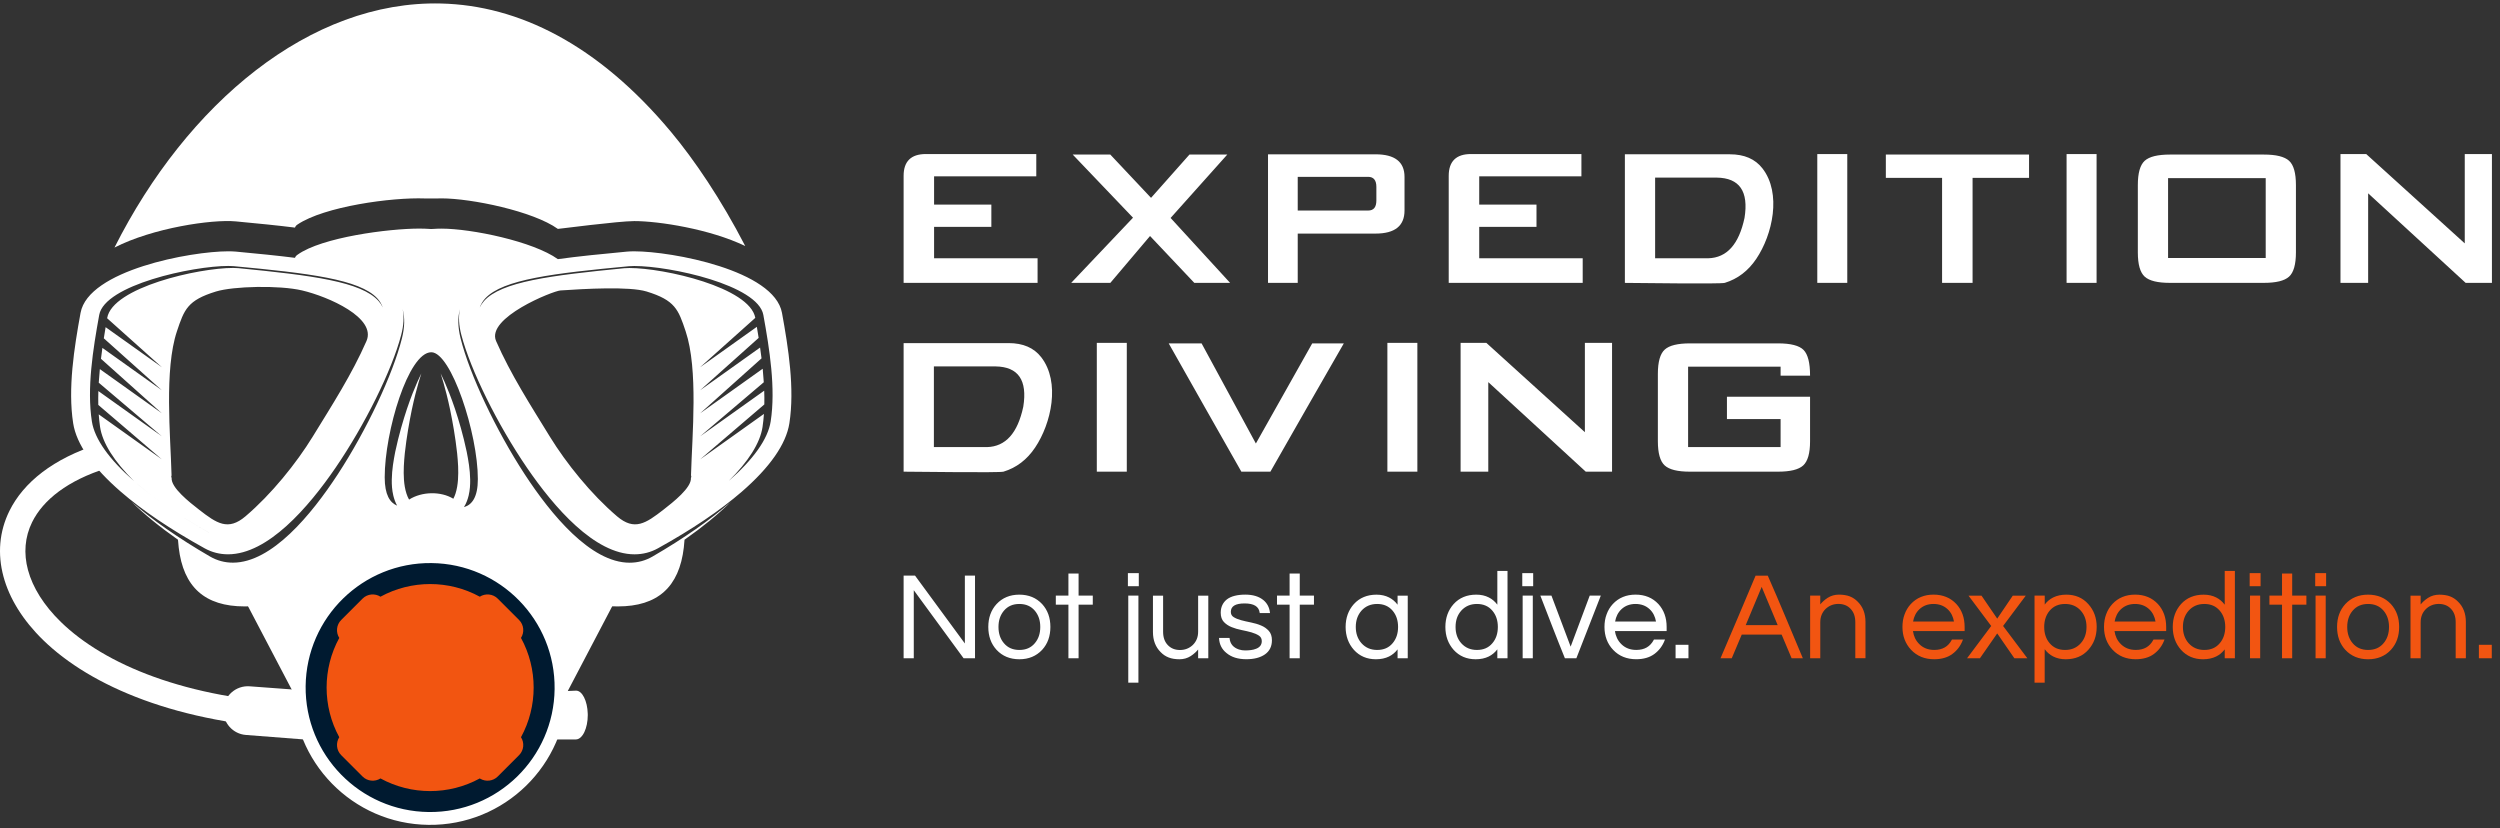
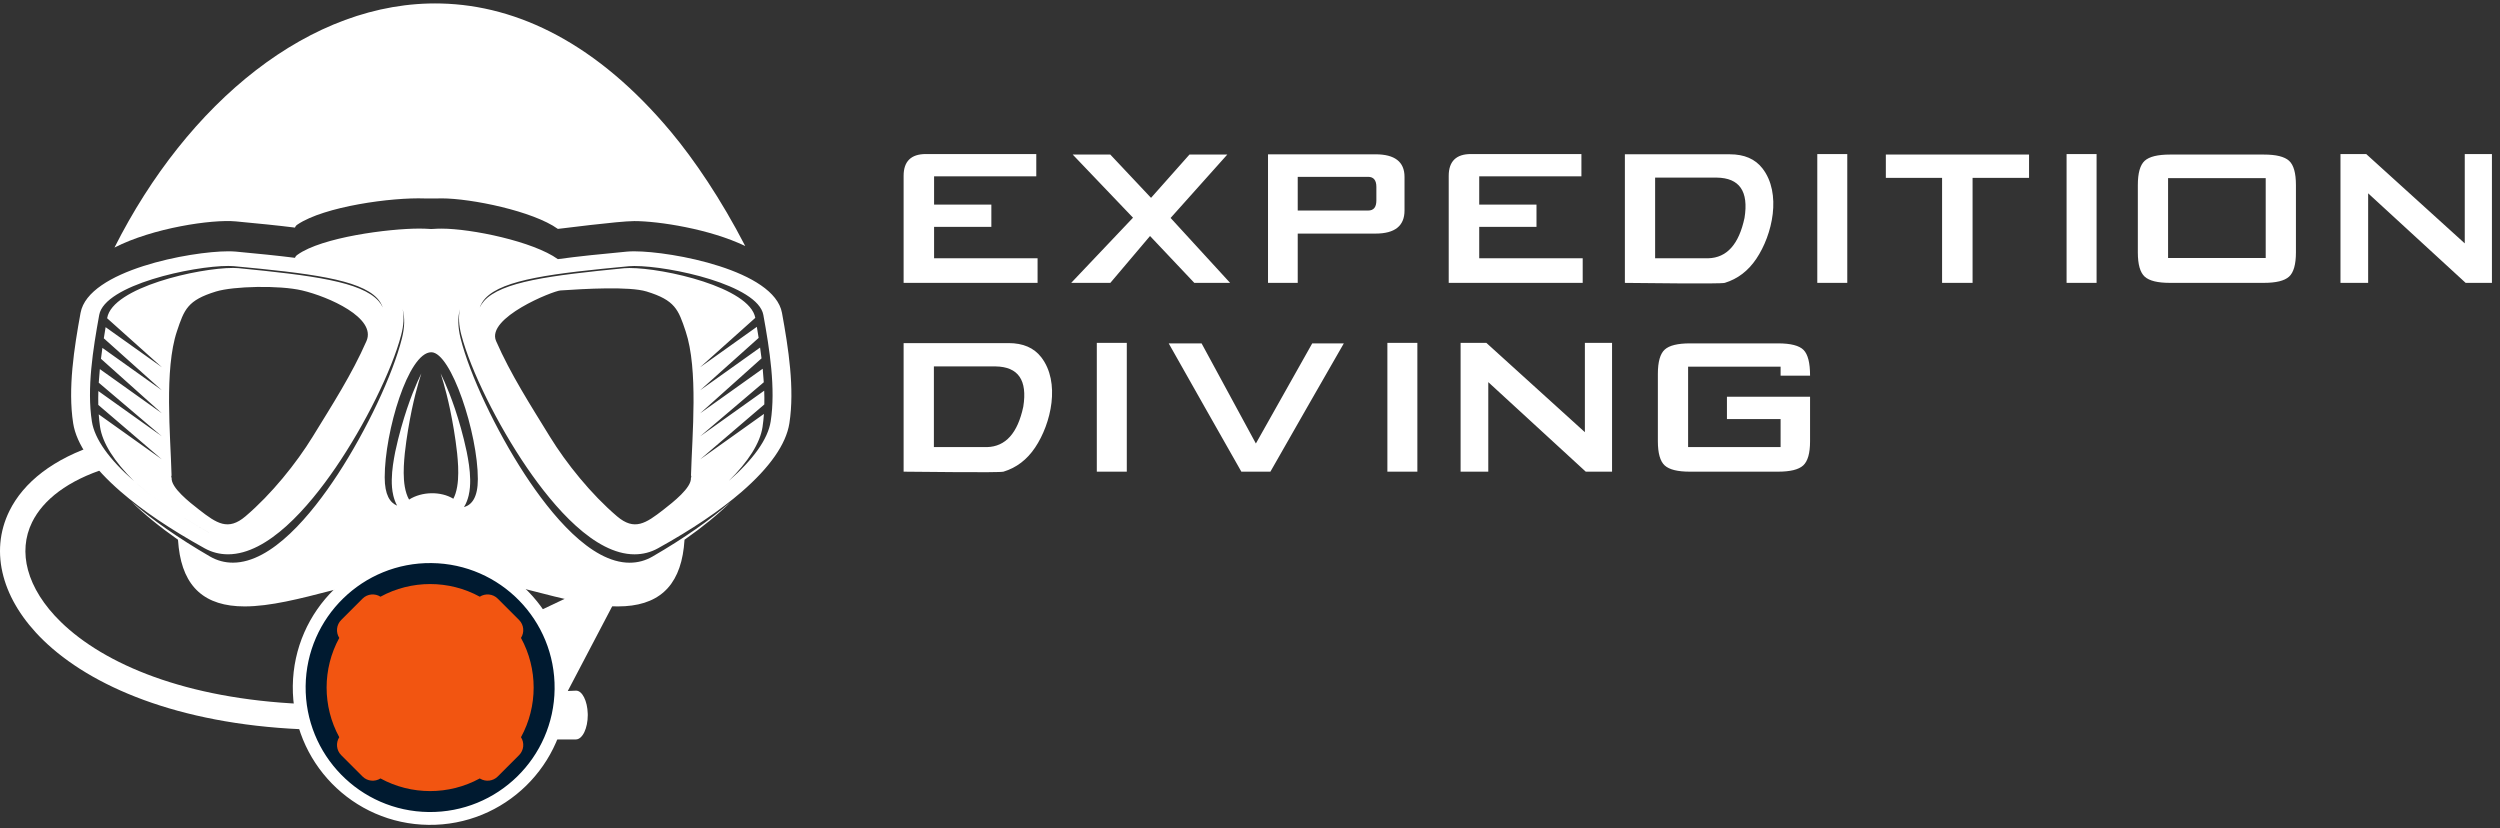
<svg xmlns="http://www.w3.org/2000/svg" width="166" height="55" viewBox="0 0 166 55" fill="none">
  <rect x="0" y="0" width="166" height="55" fill="#333333" stroke="none" />
-   <path fill-rule="evenodd" clip-rule="evenodd" d="M111.258 42.813V43.709H112.114V42.844V42.813H111.258ZM106.537 41.63C106.537 41.933 106.586 42.213 106.681 42.466C106.776 42.719 106.92 42.949 107.112 43.15C107.505 43.565 108.016 43.773 108.642 43.773C108.886 43.773 109.11 43.744 109.313 43.685C109.514 43.627 109.695 43.54 109.853 43.422C110.009 43.306 110.145 43.172 110.259 43.018C110.374 42.866 110.468 42.694 110.539 42.507L110.555 42.466H109.822L109.813 42.483C109.696 42.706 109.541 42.876 109.348 42.988C109.155 43.099 108.923 43.155 108.651 43.155C108.453 43.155 108.271 43.125 108.109 43.063C107.947 43.002 107.8 42.909 107.672 42.786C107.547 42.666 107.447 42.529 107.373 42.377C107.305 42.234 107.257 42.076 107.235 41.904H110.665V41.628C110.665 41.322 110.619 41.041 110.528 40.788C110.437 40.535 110.299 40.307 110.117 40.108C109.922 39.9 109.699 39.743 109.447 39.64C109.195 39.536 108.913 39.483 108.604 39.483C108.295 39.483 108.012 39.535 107.761 39.64C107.509 39.743 107.285 39.9 107.091 40.108C106.907 40.307 106.77 40.535 106.68 40.788C106.583 41.042 106.537 41.324 106.537 41.63ZM109.959 41.272H107.243C107.271 41.108 107.319 40.959 107.386 40.826C107.457 40.683 107.552 40.556 107.67 40.447C107.795 40.332 107.935 40.245 108.091 40.188C108.246 40.131 108.415 40.103 108.601 40.103C108.786 40.103 108.956 40.132 109.111 40.188C109.267 40.245 109.406 40.332 109.532 40.447C109.65 40.556 109.745 40.683 109.816 40.826C109.882 40.959 109.931 41.108 109.959 41.272ZM102.279 39.55C102.816 40.933 103.35 42.336 103.909 43.708H104.671L106.277 39.591L106.294 39.55H105.557L104.291 42.937L103.017 39.55H102.279ZM101.079 38.922H101.803V38.089V38.058H101.079V38.922ZM101.104 39.55V43.708H101.778V39.55H101.133H101.104ZM99.423 43.116V43.708H100.099V37.91H99.423V40.15C99.265 39.94 99.078 39.781 98.859 39.671C98.618 39.547 98.339 39.485 98.026 39.485C97.714 39.485 97.432 39.536 97.181 39.641C96.931 39.745 96.71 39.901 96.521 40.11C96.338 40.314 96.201 40.545 96.11 40.798C96.019 41.052 95.973 41.329 95.973 41.63C95.973 41.93 96.019 42.209 96.11 42.462C96.201 42.715 96.34 42.944 96.521 43.15C96.899 43.567 97.387 43.775 97.986 43.775C98.316 43.775 98.605 43.713 98.853 43.592C99.076 43.481 99.266 43.323 99.423 43.116ZM99.094 40.55C99.335 40.834 99.457 41.193 99.457 41.63C99.457 41.848 99.426 42.047 99.366 42.227C99.306 42.406 99.215 42.568 99.094 42.709C98.969 42.859 98.82 42.971 98.651 43.045C98.481 43.119 98.286 43.157 98.069 43.157C97.855 43.157 97.661 43.119 97.488 43.045C97.314 42.971 97.16 42.858 97.026 42.708C96.775 42.424 96.649 42.065 96.649 41.63C96.649 41.412 96.681 41.212 96.742 41.033C96.804 40.854 96.9 40.693 97.025 40.55C97.158 40.402 97.313 40.289 97.485 40.215C97.658 40.14 97.853 40.103 98.068 40.103C98.285 40.103 98.481 40.14 98.65 40.215C98.82 40.289 98.969 40.401 99.094 40.55ZM89.487 42.462C89.578 42.715 89.715 42.944 89.898 43.15C90.276 43.567 90.764 43.775 91.362 43.775C91.693 43.775 91.982 43.713 92.23 43.592C92.452 43.483 92.642 43.325 92.799 43.118V43.709H93.474V39.552H92.799V40.152C92.641 39.942 92.453 39.782 92.235 39.672C91.993 39.549 91.715 39.486 91.402 39.486C91.09 39.486 90.807 39.538 90.557 39.643C90.307 39.746 90.086 39.903 89.897 40.111C89.714 40.315 89.577 40.546 89.486 40.799C89.395 41.054 89.349 41.331 89.349 41.631C89.35 41.93 89.396 42.209 89.487 42.462ZM90.402 42.708C90.15 42.424 90.024 42.065 90.024 41.63C90.024 41.412 90.056 41.212 90.118 41.033C90.181 40.854 90.276 40.693 90.4 40.55C90.533 40.402 90.689 40.289 90.861 40.215C91.034 40.14 91.228 40.103 91.444 40.103C91.66 40.103 91.856 40.14 92.025 40.215C92.195 40.289 92.344 40.402 92.47 40.55C92.711 40.834 92.832 41.193 92.832 41.63C92.832 41.848 92.802 42.047 92.741 42.227C92.681 42.406 92.59 42.568 92.47 42.709C92.346 42.859 92.196 42.971 92.027 43.045C91.856 43.119 91.662 43.157 91.445 43.157C91.231 43.157 91.037 43.119 90.863 43.045C90.69 42.969 90.536 42.858 90.402 42.708ZM85.629 40.152V43.678V43.709H86.304V40.152H87.247V39.55H86.304V38.083H85.629V39.55H84.793V40.152H85.629ZM81.161 40.18C81.091 40.328 81.056 40.497 81.056 40.687C81.056 40.816 81.074 40.932 81.108 41.033C81.143 41.135 81.195 41.224 81.264 41.298C81.401 41.442 81.573 41.558 81.779 41.641C81.883 41.683 81.989 41.719 82.098 41.751C82.21 41.784 82.326 41.812 82.443 41.835L82.786 41.909L83.101 41.99C83.299 42.047 83.466 42.121 83.596 42.207C83.657 42.249 83.706 42.301 83.736 42.361C83.766 42.421 83.782 42.493 83.782 42.572C83.782 42.81 83.657 42.979 83.407 43.077C83.351 43.098 83.294 43.116 83.236 43.132C83.179 43.146 83.12 43.158 83.061 43.165C82.944 43.181 82.814 43.189 82.675 43.189C82.606 43.189 82.537 43.183 82.47 43.174C82.403 43.164 82.333 43.147 82.263 43.125C82.076 43.062 81.929 42.967 81.827 42.845C81.725 42.723 81.663 42.571 81.645 42.388L81.642 42.36H80.944L80.946 42.392C80.957 42.589 81.003 42.77 81.084 42.93C81.165 43.091 81.281 43.234 81.432 43.355C81.597 43.494 81.79 43.6 82.01 43.669C82.229 43.737 82.478 43.772 82.754 43.772C83.013 43.772 83.246 43.746 83.452 43.692C83.657 43.639 83.839 43.558 83.991 43.452C84.3 43.236 84.456 42.922 84.456 42.514C84.456 42.249 84.386 42.041 84.246 41.887C84.177 41.813 84.1 41.744 84.015 41.684C83.93 41.626 83.835 41.572 83.731 41.531C83.629 41.489 83.522 41.449 83.412 41.417C83.302 41.385 83.186 41.356 83.067 41.332L82.725 41.259L82.41 41.181C82.309 41.154 82.218 41.122 82.136 41.089C82.053 41.055 81.979 41.016 81.913 40.975C81.85 40.936 81.804 40.887 81.773 40.83C81.743 40.773 81.727 40.705 81.727 40.627C81.727 40.443 81.802 40.303 81.95 40.21C82.102 40.115 82.334 40.068 82.643 40.068C83.257 40.068 83.59 40.272 83.642 40.68L83.646 40.707H84.329L84.324 40.673C84.285 40.333 84.142 40.058 83.895 39.851C83.6 39.606 83.197 39.483 82.687 39.483C82.42 39.483 82.183 39.51 81.982 39.562C81.778 39.613 81.607 39.693 81.469 39.796C81.334 39.904 81.23 40.031 81.161 40.18ZM76.556 39.55V41.965C76.556 42.242 76.599 42.493 76.685 42.715C76.771 42.937 76.9 43.136 77.072 43.305C77.147 43.383 77.23 43.452 77.317 43.511C77.405 43.569 77.5 43.618 77.599 43.657C77.799 43.736 78.038 43.775 78.315 43.775C78.454 43.775 78.585 43.757 78.711 43.722C78.835 43.687 78.953 43.634 79.061 43.565C79.168 43.497 79.267 43.42 79.36 43.334C79.43 43.27 79.496 43.2 79.556 43.127V43.68V43.711H80.231V39.553H79.556V41.943C79.556 42.123 79.526 42.286 79.468 42.432C79.409 42.578 79.321 42.709 79.205 42.824C79.087 42.936 78.957 43.02 78.814 43.076C78.672 43.132 78.517 43.16 78.347 43.16C78.182 43.16 78.031 43.132 77.898 43.078C77.764 43.024 77.645 42.941 77.542 42.834C77.438 42.725 77.36 42.597 77.308 42.451C77.257 42.304 77.23 42.137 77.23 41.953V39.554H76.556V39.55ZM75.593 39.55H74.948H74.917V45.331H75.591V39.55H75.593ZM74.892 38.058V38.922H75.616V38.089V38.058H74.892ZM70.106 39.55V40.152H70.943V43.678V43.709H71.618V40.152H72.561V39.55H71.618V38.083H70.943V39.55H70.106ZM65.76 40.789C65.669 41.042 65.623 41.324 65.623 41.63C65.623 41.936 65.669 42.216 65.76 42.47C65.851 42.725 65.99 42.951 66.171 43.15C66.56 43.567 67.065 43.775 67.684 43.775C67.993 43.775 68.276 43.723 68.528 43.618C68.779 43.515 69.003 43.357 69.198 43.15C69.379 42.951 69.518 42.725 69.609 42.47C69.7 42.217 69.746 41.936 69.746 41.63C69.746 41.324 69.7 41.042 69.609 40.789C69.518 40.536 69.379 40.308 69.198 40.11C69.003 39.901 68.779 39.745 68.528 39.641C68.276 39.538 67.993 39.485 67.684 39.485C67.375 39.485 67.093 39.536 66.841 39.641C66.589 39.745 66.366 39.901 66.171 40.11C65.99 40.308 65.851 40.536 65.76 40.789ZM67.686 40.103C67.903 40.103 68.098 40.14 68.267 40.215C68.438 40.289 68.586 40.402 68.712 40.55C68.831 40.691 68.923 40.854 68.984 41.033C69.044 41.212 69.074 41.412 69.074 41.63C69.074 41.848 69.044 42.048 68.984 42.227C68.923 42.407 68.832 42.568 68.712 42.709C68.588 42.859 68.438 42.971 68.269 43.045C68.098 43.119 67.904 43.157 67.687 43.157C67.47 43.157 67.275 43.119 67.105 43.045C66.935 42.971 66.787 42.858 66.661 42.709C66.54 42.568 66.45 42.407 66.389 42.227C66.329 42.048 66.299 41.848 66.299 41.63C66.299 41.412 66.329 41.212 66.389 41.033C66.45 40.854 66.54 40.693 66.661 40.55C66.787 40.402 66.935 40.289 67.104 40.215C67.273 40.14 67.468 40.103 67.686 40.103ZM64.741 43.709V38.252V38.222H64.067V42.726L60.759 38.222H60V43.708H60.675V39.19L63.983 43.709H64.741Z" fill="white" />
-   <path fill-rule="evenodd" clip-rule="evenodd" d="M164.598 42.813V43.709H165.454V42.844V42.813H164.598ZM163.057 41.309V43.708H163.733V41.293C163.733 41.016 163.689 40.766 163.604 40.543C163.517 40.319 163.389 40.122 163.215 39.953C163.14 39.875 163.057 39.806 162.972 39.749C162.884 39.69 162.789 39.641 162.689 39.602C162.59 39.563 162.48 39.533 162.359 39.515C162.239 39.496 162.11 39.486 161.973 39.486C161.835 39.486 161.702 39.504 161.578 39.539C161.453 39.574 161.336 39.627 161.227 39.696C161.119 39.764 161.02 39.841 160.927 39.926C160.857 39.991 160.792 40.061 160.732 40.135V39.583V39.552H160.057V43.709H160.732V41.318C160.732 41.138 160.761 40.975 160.82 40.828C160.878 40.683 160.966 40.552 161.083 40.437C161.199 40.326 161.33 40.241 161.473 40.185C161.614 40.129 161.771 40.101 161.938 40.101C162.105 40.101 162.254 40.129 162.389 40.182C162.522 40.236 162.642 40.318 162.745 40.427C162.849 40.536 162.927 40.663 162.979 40.81C163.031 40.959 163.057 41.125 163.057 41.309ZM155.318 40.789C155.227 41.042 155.181 41.324 155.181 41.63C155.181 41.936 155.227 42.216 155.318 42.47C155.409 42.725 155.548 42.951 155.729 43.15C156.118 43.567 156.623 43.775 157.242 43.775C157.552 43.775 157.834 43.723 158.086 43.618C158.337 43.515 158.563 43.358 158.756 43.15C158.937 42.951 159.076 42.725 159.167 42.47C159.258 42.217 159.304 41.936 159.304 41.63C159.304 41.324 159.258 41.042 159.167 40.789C159.076 40.536 158.937 40.308 158.756 40.11C158.561 39.901 158.337 39.745 158.086 39.641C157.834 39.538 157.552 39.485 157.242 39.485C156.933 39.485 156.651 39.536 156.399 39.641C156.147 39.745 155.922 39.901 155.729 40.11C155.548 40.308 155.409 40.536 155.318 40.789ZM155.946 42.227C155.886 42.048 155.855 41.848 155.855 41.63C155.855 41.412 155.886 41.212 155.946 41.033C156.006 40.854 156.097 40.691 156.217 40.55C156.342 40.402 156.491 40.289 156.661 40.215C156.831 40.14 157.026 40.103 157.242 40.103C157.459 40.103 157.655 40.14 157.824 40.215C157.995 40.289 158.143 40.402 158.269 40.55C158.389 40.691 158.48 40.854 158.54 41.033C158.6 41.212 158.631 41.412 158.631 41.63C158.631 41.848 158.6 42.048 158.54 42.227C158.48 42.407 158.389 42.568 158.269 42.709C158.144 42.859 157.995 42.971 157.826 43.045C157.655 43.119 157.461 43.157 157.244 43.157C157.027 43.157 156.831 43.119 156.662 43.045C156.491 42.971 156.343 42.858 156.217 42.709C156.097 42.568 156.006 42.406 155.946 42.227ZM154.429 39.55H153.784H153.753V43.708H154.427V39.55H154.429ZM153.73 38.058V38.922H154.454V38.089V38.058H153.73ZM150.689 39.55V40.152H151.526V43.678V43.709H152.201V40.152H153.144V39.55H152.201V38.083H151.526V39.55H150.689ZM150.077 39.55H149.432H149.401V43.708H150.076V39.55H150.077ZM149.378 38.922H150.102V38.089V38.058H149.378V38.922ZM144.82 43.15C145.198 43.567 145.686 43.775 146.284 43.775C146.614 43.775 146.904 43.713 147.151 43.592C147.374 43.483 147.564 43.325 147.721 43.118V43.709H148.396V37.911H147.721V40.152C147.563 39.942 147.375 39.782 147.157 39.672C146.915 39.549 146.637 39.486 146.324 39.486C146.012 39.486 145.729 39.538 145.479 39.643C145.229 39.746 145.008 39.903 144.819 40.111C144.637 40.317 144.499 40.546 144.408 40.799C144.317 41.054 144.271 41.331 144.271 41.631C144.271 41.932 144.317 42.21 144.408 42.463C144.5 42.715 144.638 42.944 144.82 43.15ZM145.324 42.708C145.072 42.424 144.946 42.065 144.946 41.63C144.946 41.412 144.978 41.212 145.041 41.033C145.104 40.854 145.199 40.693 145.324 40.55C145.456 40.402 145.612 40.289 145.784 40.215C145.957 40.14 146.152 40.103 146.367 40.103C146.585 40.103 146.779 40.14 146.949 40.215C147.119 40.289 147.267 40.402 147.393 40.55C147.634 40.834 147.756 41.194 147.756 41.63C147.756 41.848 147.725 42.047 147.665 42.227C147.604 42.406 147.514 42.568 147.393 42.709C147.267 42.859 147.121 42.971 146.95 43.045C146.779 43.119 146.585 43.157 146.368 43.157C146.154 43.157 145.96 43.119 145.787 43.045C145.612 42.969 145.458 42.858 145.324 42.708ZM139.706 41.63C139.706 41.933 139.754 42.213 139.85 42.466C139.947 42.719 140.089 42.949 140.281 43.15C140.674 43.565 141.184 43.774 141.811 43.774C142.056 43.774 142.281 43.744 142.482 43.685C142.685 43.627 142.865 43.54 143.022 43.422C143.178 43.306 143.314 43.172 143.429 43.018C143.543 42.866 143.637 42.695 143.708 42.507L143.724 42.466H142.991L142.983 42.483C142.865 42.707 142.71 42.876 142.517 42.988C142.324 43.099 142.092 43.155 141.821 43.155C141.622 43.155 141.44 43.125 141.278 43.063C141.116 43.002 140.969 42.909 140.842 42.786C140.716 42.666 140.617 42.529 140.542 42.377C140.474 42.234 140.428 42.076 140.404 41.904H143.834V41.628C143.834 41.322 143.788 41.041 143.697 40.788C143.606 40.535 143.468 40.307 143.286 40.108C143.092 39.9 142.868 39.743 142.616 39.64C142.365 39.536 142.082 39.483 141.773 39.483C141.464 39.483 141.182 39.535 140.93 39.64C140.678 39.743 140.453 39.9 140.26 40.108C140.077 40.307 139.94 40.535 139.849 40.788C139.752 41.042 139.706 41.324 139.706 41.63ZM143.127 41.272H140.411C140.439 41.108 140.486 40.959 140.554 40.826C140.625 40.683 140.72 40.556 140.837 40.447C140.963 40.332 141.103 40.245 141.258 40.188C141.414 40.131 141.584 40.103 141.769 40.103C141.955 40.103 142.124 40.132 142.279 40.188C142.433 40.245 142.574 40.332 142.7 40.447C142.818 40.556 142.913 40.683 142.984 40.826C143.051 40.959 143.1 41.108 143.127 41.272ZM135.093 39.55V45.331H135.767V43.108C135.925 43.318 136.112 43.477 136.33 43.589C136.572 43.713 136.851 43.775 137.164 43.775C137.789 43.775 138.29 43.567 138.662 43.15C138.848 42.944 138.986 42.715 139.08 42.462C139.172 42.209 139.22 41.93 139.22 41.63C139.22 41.329 139.173 41.051 139.08 40.798C138.987 40.545 138.848 40.315 138.662 40.11C138.476 39.901 138.26 39.745 138.018 39.641C137.776 39.538 137.504 39.485 137.206 39.485C136.876 39.485 136.586 39.546 136.339 39.668C136.116 39.777 135.926 39.935 135.77 40.142V39.549H135.093V39.55ZM135.826 42.227C135.765 42.048 135.735 41.848 135.735 41.63C135.735 41.412 135.765 41.212 135.826 41.033C135.886 40.854 135.977 40.691 136.097 40.55C136.223 40.402 136.371 40.289 136.542 40.215C136.712 40.14 136.907 40.103 137.123 40.103C137.337 40.103 137.533 40.14 137.706 40.215C137.88 40.289 138.034 40.402 138.166 40.55C138.292 40.691 138.386 40.854 138.449 41.033C138.512 41.212 138.544 41.412 138.544 41.63C138.544 41.848 138.512 42.048 138.449 42.227C138.386 42.406 138.291 42.567 138.166 42.708C138.034 42.858 137.88 42.969 137.706 43.045C137.533 43.119 137.339 43.157 137.123 43.157C136.907 43.157 136.712 43.119 136.542 43.045C136.371 42.971 136.223 42.858 136.097 42.709C135.977 42.568 135.884 42.406 135.826 42.227ZM132.615 42.059L133.754 43.709H134.617L133.005 41.565L134.511 39.552H133.648L132.615 41.077L131.573 39.552H130.71L132.216 41.565L130.612 43.709H131.467L132.615 42.059ZM126.323 41.63C126.323 41.933 126.371 42.213 126.467 42.466C126.564 42.719 126.706 42.949 126.898 43.15C127.291 43.565 127.801 43.774 128.428 43.774C128.673 43.774 128.898 43.744 129.099 43.685C129.302 43.627 129.482 43.54 129.639 43.422C129.796 43.306 129.931 43.172 130.046 43.018C130.16 42.866 130.254 42.695 130.326 42.507L130.341 42.466H129.608L129.6 42.483C129.482 42.707 129.327 42.876 129.134 42.988C128.941 43.099 128.709 43.155 128.438 43.155C128.239 43.155 128.057 43.125 127.895 43.063C127.733 43.002 127.586 42.909 127.459 42.786C127.333 42.666 127.234 42.529 127.159 42.377C127.091 42.234 127.045 42.076 127.021 41.904H130.451V41.628C130.451 41.322 130.405 41.041 130.314 40.788C130.223 40.535 130.085 40.307 129.903 40.108C129.709 39.9 129.485 39.743 129.233 39.64C128.982 39.536 128.699 39.483 128.39 39.483C128.081 39.483 127.799 39.535 127.547 39.64C127.295 39.743 127.071 39.9 126.877 40.108C126.694 40.307 126.557 40.535 126.466 40.788C126.369 41.042 126.323 41.324 126.323 41.63ZM129.744 41.272H127.028C127.056 41.108 127.104 40.959 127.171 40.826C127.242 40.683 127.337 40.556 127.455 40.447C127.58 40.332 127.72 40.245 127.875 40.188C128.031 40.131 128.2 40.103 128.386 40.103C128.572 40.103 128.741 40.132 128.896 40.188C129.05 40.245 129.191 40.332 129.317 40.447C129.435 40.556 129.53 40.683 129.601 40.826C129.667 40.959 129.716 41.108 129.744 41.272ZM120.193 39.55V43.708H120.867V41.316C120.867 41.136 120.896 40.974 120.955 40.827C121.013 40.682 121.101 40.55 121.218 40.435C121.334 40.325 121.465 40.24 121.608 40.184C121.749 40.128 121.906 40.1 122.073 40.1C122.24 40.1 122.389 40.128 122.524 40.181C122.657 40.234 122.777 40.317 122.88 40.426C122.984 40.535 123.062 40.662 123.114 40.809C123.166 40.956 123.192 41.122 123.192 41.307V43.705H123.868V41.29C123.868 41.013 123.824 40.763 123.739 40.54C123.652 40.317 123.524 40.12 123.35 39.95C123.275 39.872 123.192 39.803 123.107 39.746C123.019 39.687 122.924 39.638 122.824 39.599C122.725 39.56 122.615 39.531 122.494 39.513C122.374 39.493 122.244 39.483 122.108 39.483C121.97 39.483 121.837 39.501 121.713 39.536C121.588 39.571 121.471 39.624 121.362 39.693C121.254 39.761 121.155 39.838 121.062 39.924C120.992 39.988 120.927 40.058 120.867 40.132V39.58V39.549H120.193V39.55ZM118.3 42.136L118.963 43.709H119.664H119.709C118.937 41.887 118.18 40.031 117.38 38.223H116.571C115.797 40.051 115.03 41.887 114.242 43.709H114.988L115.652 42.136H118.3ZM118.039 41.51H115.915L116.976 38.97L118.039 41.51Z" fill="#F25511" />
  <path fill-rule="evenodd" clip-rule="evenodd" d="M62.023 17.15V15.066H65.826V13.587H62.023V11.707H68.809V10.228H61.481C60.989 10.228 60.618 10.348 60.371 10.59C60.123 10.832 60 11.193 60 11.675V18.784H68.88H68.895V17.15H62.023ZM71.228 10.263L75.232 14.455L71.126 18.784H73.726L76.362 15.671L79.304 18.784H81.646H81.68L77.728 14.472L81.492 10.263H78.98L76.429 13.137L73.724 10.263H71.228ZM84.196 10.246V18.784H86.169V15.51H91.336C92.62 15.51 93.26 14.999 93.26 13.977V11.744C93.26 11.245 93.099 10.87 92.776 10.62C92.456 10.371 91.975 10.246 91.335 10.246H84.196ZM90.842 13.98H86.169V11.742H90.842C91.207 11.742 91.391 11.965 91.391 12.409V13.313C91.391 13.537 91.344 13.704 91.254 13.815C91.163 13.924 91.025 13.98 90.842 13.98ZM96.195 11.675V18.784H105.076H105.091V17.15H98.22V15.066H102.023V13.587H98.22V11.707H105.006V10.228H97.676C97.184 10.228 96.814 10.348 96.566 10.59C96.319 10.832 96.195 11.194 96.195 11.675ZM107.892 10.246V18.784C108.69 18.784 114.238 18.87 114.526 18.782C115.382 18.519 116.08 17.988 116.618 17.186C117.698 15.582 118.313 12.839 117.026 11.18C116.543 10.557 115.822 10.245 114.862 10.245H107.892V10.246ZM109.9 17.15V11.793H113.993C114.75 11.804 115.281 12.032 115.588 12.477C115.895 12.923 115.978 13.585 115.836 14.468C115.649 15.346 115.355 16.009 114.954 16.455C114.554 16.901 114.045 17.132 113.431 17.149H109.9V17.15ZM120.668 10.229V18.784H122.644H122.659V10.229H120.668ZM128.954 11.811V18.784H130.979V11.811H134.714H134.729V10.263H125.22V11.811H128.954ZM137.221 10.229V18.784H139.197H139.213V10.229H137.221ZM150.443 17.133H143.96V11.828H150.443V17.133ZM141.952 12.289V16.756C141.952 17.154 141.99 17.489 142.065 17.757C142.141 18.027 142.256 18.231 142.408 18.37C142.56 18.508 142.777 18.611 143.055 18.68C143.334 18.748 143.675 18.782 144.08 18.782H150.32C150.724 18.782 151.067 18.747 151.345 18.68C151.625 18.611 151.84 18.508 151.993 18.37C152.298 18.094 152.45 17.556 152.45 16.756V12.289C152.45 11.891 152.412 11.556 152.337 11.288C152.261 11.018 152.147 10.814 151.994 10.675C151.842 10.537 151.625 10.434 151.347 10.365C151.068 10.296 150.727 10.263 150.322 10.263H144.082C143.678 10.263 143.335 10.298 143.057 10.365C142.777 10.434 142.562 10.537 142.409 10.675C142.104 10.952 141.952 11.489 141.952 12.289ZM155.408 10.229V18.784H157.245V12.836L163.72 18.784H165.448H165.464V10.229H163.66V16.16L157.117 10.229H155.408Z" fill="white" />
  <path fill-rule="evenodd" clip-rule="evenodd" d="M119.116 22.909C118.833 22.836 118.481 22.8 118.06 22.8H112.212C111.808 22.8 111.465 22.835 111.187 22.902C110.907 22.97 110.692 23.074 110.539 23.212C110.234 23.488 110.082 24.026 110.082 24.826V29.293C110.082 29.691 110.12 30.026 110.195 30.294C110.271 30.564 110.385 30.768 110.538 30.907C110.69 31.045 110.907 31.148 111.185 31.217C111.464 31.285 111.805 31.319 112.21 31.319H118.059C118.463 31.319 118.805 31.284 119.084 31.217C119.363 31.148 119.579 31.045 119.731 30.907C119.883 30.768 119.998 30.564 120.075 30.294C120.151 30.026 120.188 29.691 120.188 29.293V26.345H114.669V27.824H118.232V29.687H112.09V24.346H118.232V24.944H120.188V24.928C120.188 24.512 120.152 24.163 120.081 23.882C120.009 23.6 119.902 23.384 119.758 23.238C119.614 23.092 119.4 22.982 119.116 22.909ZM105.236 28.697L98.693 22.766H96.984V31.32H98.822V25.373L105.296 31.32H107.025H107.04V22.766H105.236V28.697ZM94.113 31.32V22.766H92.122V31.32H94.098H94.113ZM84.354 31.32C85.969 28.476 87.602 25.637 89.23 22.8H87.141H87.132L83.39 29.449L79.785 22.8H77.602C79.209 25.64 80.811 28.486 82.427 31.32H84.354ZM74.819 31.32V22.766H72.828V31.32H74.804H74.819ZM68.728 29.723C69.807 28.119 70.422 25.376 69.136 23.717C68.652 23.093 67.93 22.782 66.971 22.782H60V31.319C60.783 31.319 66.366 31.401 66.634 31.318C67.491 31.058 68.189 30.525 68.728 29.723ZM67.946 27.006C67.758 27.884 67.465 28.547 67.064 28.993C66.663 29.439 66.154 29.67 65.541 29.687H62.01V24.33H66.103C66.859 24.341 67.391 24.569 67.697 25.014C68.005 25.46 68.087 26.124 67.946 27.006Z" fill="white" />
-   <path fill-rule="evenodd" clip-rule="evenodd" d="M36.668 47.851L42.042 37.604H15.078L20.452 47.851H36.668Z" fill="white" />
+   <path fill-rule="evenodd" clip-rule="evenodd" d="M36.668 47.851L42.042 37.604L20.452 47.851H36.668Z" fill="white" />
  <path fill-rule="evenodd" clip-rule="evenodd" d="M28.639 23.389C27.109 23.391 25.544 28.674 25.544 31.692C25.544 32.861 25.895 33.378 26.367 33.574C26.244 33.349 26.169 33.122 26.116 32.906C26.029 32.538 26.009 32.185 26.014 31.85C26.025 31.177 26.134 30.563 26.244 29.997C26.486 28.861 26.769 27.915 27.025 27.141C27.545 25.599 27.984 24.8 27.976 24.797C27.984 24.799 27.671 25.659 27.339 27.232C27.179 28.017 27.002 28.987 26.879 30.098C26.825 30.657 26.779 31.251 26.823 31.864C26.847 32.169 26.893 32.479 26.99 32.776C27.033 32.914 27.092 33.047 27.162 33.173C28.011 32.63 29.276 32.611 30.101 33.117C30.157 33.008 30.208 32.893 30.245 32.776C30.34 32.479 30.387 32.169 30.41 31.864C30.455 31.251 30.409 30.655 30.354 30.098C30.231 28.987 30.055 28.017 29.894 27.232C29.564 25.66 29.251 24.799 29.258 24.797C29.25 24.799 29.687 25.599 30.209 27.141C30.466 27.915 30.749 28.861 30.989 29.997C31.1 30.562 31.209 31.177 31.22 31.85C31.224 32.185 31.205 32.538 31.118 32.906C31.058 33.149 30.971 33.405 30.816 33.657C30.82 33.661 30.823 33.664 30.827 33.668C31.339 33.51 31.729 33.017 31.729 31.809C31.733 28.791 29.96 23.389 28.639 23.389ZM11.396 31.735C11.351 32.384 12.571 33.339 13.224 33.847C14.39 34.754 15.145 35.265 16.297 34.286C18.016 32.827 19.679 30.76 20.765 28.991C22.046 26.904 23.375 24.841 24.334 22.645C25.01 21.1 21.807 19.698 20.065 19.286C18.55 18.928 15.492 19.002 14.341 19.356C12.449 19.937 12.234 20.546 11.748 21.999C10.901 24.532 11.319 28.907 11.39 31.527C11.396 31.735 11.329 31.541 11.396 31.735ZM11.785 34.096C10.768 33.434 9.874 32.774 9.112 32.13C9.111 32.128 9.11 32.127 9.108 32.125C9.87 32.771 10.765 33.433 11.785 34.096ZM13.881 35.37C13.308 35.045 12.764 34.719 12.248 34.394L12.245 34.391C12.762 34.717 13.309 35.044 13.884 35.37C13.882 35.371 13.881 35.37 13.881 35.37ZM6.101 27.985C5.76 25.797 6.174 23.185 6.588 20.91C6.95 18.921 12.787 17.659 15.156 17.659C15.292 17.659 15.409 17.663 15.505 17.672C20.508 18.141 23.875 18.544 25.049 19.808C25.215 19.987 25.335 20.191 25.418 20.416C25.344 20.261 25.252 20.118 25.136 19.988C23.99 18.696 20.704 18.285 15.819 17.805C15.726 17.797 15.611 17.791 15.479 17.791C13.168 17.791 7.469 19.081 7.117 21.114C7.115 21.12 7.115 21.127 7.114 21.132L10.746 24.382L7.013 21.724C6.973 21.968 6.932 22.215 6.893 22.465L10.746 25.912L6.799 23.1C6.766 23.34 6.734 23.582 6.704 23.824L10.747 27.442L6.63 24.508C6.601 24.81 6.576 25.112 6.557 25.411L10.747 28.97L6.532 25.967C6.522 26.277 6.52 26.583 6.527 26.887L10.747 30.5L6.555 27.513C6.576 27.796 6.604 28.074 6.644 28.345C6.803 29.416 7.585 30.644 8.898 31.942C7.257 30.512 6.283 29.154 6.101 27.985ZM45.527 21.999C45.042 20.548 44.827 19.938 42.935 19.356C41.784 19.004 38.787 19.179 37.211 19.286C36.71 19.321 32.265 21.1 32.94 22.645C33.899 24.841 35.228 26.904 36.509 28.991C37.596 30.76 39.258 32.827 40.975 34.286C42.129 35.265 42.883 34.753 44.049 33.847C44.702 33.338 45.922 32.384 45.878 31.735C45.946 31.541 45.878 31.735 45.884 31.527C45.957 28.907 46.375 24.532 45.527 21.999ZM50.686 20.91C51.1 23.186 51.514 25.797 51.173 27.985C50.991 29.154 50.018 30.512 48.379 31.944C49.692 30.646 50.474 29.418 50.633 28.347C50.675 28.064 50.704 27.778 50.725 27.484L46.489 30.502L50.751 26.855C50.758 26.554 50.755 26.249 50.743 25.941L46.488 28.973L50.715 25.382C50.697 25.084 50.672 24.784 50.643 24.484L46.488 27.445L50.566 23.795C50.536 23.556 50.504 23.315 50.469 23.078L46.487 25.915L50.374 22.437C50.335 22.189 50.296 21.943 50.254 21.701L46.487 24.386L50.152 21.106C49.777 19.079 44.098 17.796 41.792 17.796C41.659 17.796 41.545 17.8 41.452 17.81C36.569 18.289 33.281 18.7 32.136 19.992C32.02 20.123 31.928 20.265 31.854 20.419C31.936 20.195 32.055 19.991 32.221 19.812C33.395 18.548 36.762 18.147 41.766 17.677C41.861 17.668 41.978 17.663 42.115 17.663C44.486 17.659 50.324 18.921 50.686 20.91ZM13.951 36.956C14.415 37.224 14.924 37.361 15.465 37.361C18.05 37.361 20.679 34.17 22.43 31.492C24.338 28.572 26.089 24.862 26.688 22.471C26.872 21.736 26.888 21.092 26.735 20.527C26.839 21.033 26.807 21.599 26.64 22.237C26.028 24.578 24.233 28.207 22.277 31.064C20.483 33.683 17.79 36.806 15.141 36.806C14.587 36.806 14.066 36.672 13.59 36.409C11.318 35.151 9.448 33.886 8.027 32.654C6.166 31.043 5.074 29.492 4.858 28.103C4.5 25.799 4.923 23.112 5.349 20.774C5.864 17.944 12.662 16.687 15.156 16.687C15.342 16.687 15.51 16.694 15.656 16.706C17.11 16.842 18.419 16.972 19.587 17.12C19.613 17.042 19.669 16.969 19.757 16.913C21.361 15.757 25.8 15.178 27.846 15.178C27.977 15.178 28.1 15.181 28.216 15.185C28.358 15.19 28.497 15.199 28.637 15.207C28.777 15.199 28.917 15.189 29.058 15.185C29.141 15.182 29.227 15.181 29.317 15.181C31.304 15.181 35.403 16.029 37.042 17.207C38.366 17.024 39.89 16.87 41.619 16.708C41.764 16.694 41.931 16.688 42.117 16.688C44.613 16.688 51.409 17.945 51.924 20.776C52.35 23.114 52.773 25.8 52.415 28.105C52.199 29.495 51.107 31.044 49.246 32.657C47.825 33.887 45.955 35.153 43.683 36.41C43.207 36.673 42.686 36.807 42.131 36.807C39.483 36.807 36.79 33.684 34.996 31.065C33.041 28.208 31.247 24.579 30.633 22.238C30.466 21.601 30.434 21.033 30.538 20.528C30.385 21.093 30.401 21.736 30.585 22.473C31.184 24.866 32.934 28.576 34.843 31.495C36.594 34.173 39.223 37.364 41.806 37.364C42.347 37.364 42.856 37.227 43.321 36.958C45.422 35.74 47.172 34.514 48.528 33.319C47.694 34.145 46.664 34.989 45.452 35.838C45.439 36.011 45.424 36.184 45.406 36.353C45.098 38.986 43.666 40.266 41.03 40.266C39.331 40.266 37.351 39.752 35.255 39.21C33.583 38.776 31.855 38.329 30.289 38.164C29.852 38.189 29.41 38.181 28.976 38.136C28.875 38.126 28.767 38.118 28.636 38.111C28.504 38.118 28.397 38.126 28.296 38.136C27.861 38.181 27.418 38.19 26.983 38.164C25.417 38.329 23.688 38.776 22.017 39.21C19.922 39.754 17.942 40.266 16.241 40.266C13.605 40.266 12.174 38.986 11.866 36.353C11.846 36.185 11.832 36.013 11.818 35.838C10.606 34.989 9.575 34.145 8.74 33.319C10.1 34.511 11.849 35.737 13.951 36.956Z" fill="white" />
  <path fill-rule="evenodd" clip-rule="evenodd" d="M37.042 15.199C35.404 14.023 31.304 13.172 29.317 13.172C29.227 13.172 29.141 13.174 29.058 13.177H28.216C26.003 13.094 21.533 13.712 19.757 14.906C19.669 14.961 19.613 15.034 19.587 15.113C18.419 14.967 17.108 14.836 15.655 14.7C14.092 14.551 10.14 15.134 7.601 16.439C12.431 6.85 20.603 0.02 29.29 0.233C34.396 0.357 39.679 2.914 44.567 8.773C46.095 10.605 47.871 13.213 49.483 16.337C47.134 15.204 43.73 14.68 42.118 14.68C41.075 14.68 37.063 15.204 37.042 15.199Z" fill="white" />
  <path d="M28.56 54.206C33.423 54.206 37.365 50.377 37.365 45.654C37.365 40.93 33.423 37.101 28.56 37.101C23.698 37.101 19.756 40.93 19.756 45.654C19.756 50.377 23.698 54.206 28.56 54.206Z" fill="#001A30" />
  <path fill-rule="evenodd" clip-rule="evenodd" d="M28.666 36.536C26.149 36.507 23.857 37.501 22.188 39.131C20.518 40.762 19.472 43.03 19.442 45.547C19.413 48.065 20.407 50.357 22.038 52.026C23.669 53.696 25.937 54.742 28.454 54.771C30.971 54.801 33.263 53.806 34.931 52.176C36.601 50.545 37.647 48.277 37.676 45.76C37.706 43.243 36.712 40.951 35.081 39.282C33.452 37.613 31.184 36.565 28.666 36.536ZM22.783 39.741C24.296 38.263 26.373 37.361 28.657 37.388C30.939 37.414 32.995 38.364 34.473 39.877C35.951 41.39 36.853 43.467 36.826 45.75C36.8 48.032 35.85 50.088 34.337 51.566C32.824 53.044 30.747 53.945 28.464 53.918C26.181 53.892 24.126 52.942 22.648 51.429C21.169 49.916 20.269 47.839 20.294 45.556C20.321 43.275 21.27 41.219 22.783 39.741Z" fill="white" />
  <path fill-rule="evenodd" clip-rule="evenodd" d="M38.237 45.859L37.152 45.907C37.256 46.735 36.747 48.615 36.362 49.099H38.237C38.458 49.099 38.66 48.909 38.804 48.606C38.942 48.313 39.028 47.916 39.028 47.48C39.028 47.451 39.028 47.421 39.026 47.392C39.004 46.54 38.657 45.841 38.237 45.859Z" fill="white" />
  <path fill-rule="evenodd" clip-rule="evenodd" d="M7.087 31.088C4.503 31.9 2.867 33.185 2.134 34.67C1.647 35.655 1.561 36.746 1.859 37.85C2.172 39.01 2.905 40.191 4.046 41.302C6.932 44.111 12.326 46.396 20.049 46.74L19.977 48.42C11.799 48.055 6.019 45.568 2.872 42.507C1.508 41.179 0.621 39.731 0.231 38.284C-0.175 36.783 -0.047 35.288 0.625 33.925C1.555 32.04 3.53 30.44 6.587 29.48L7.087 31.088Z" fill="white" />
-   <path fill-rule="evenodd" clip-rule="evenodd" d="M16.327 48.801L20.163 49.098C20.077 48.608 20.051 48.099 20.091 47.581C20.091 47.572 20.093 47.565 20.093 47.557C20.143 46.936 20.003 46.389 20.16 45.836L16.577 45.571C16.124 45.538 15.699 45.693 15.38 45.974C15.075 46.244 14.87 46.626 14.836 47.062C14.833 47.091 14.832 47.121 14.832 47.15C14.812 48.002 15.468 48.736 16.327 48.801Z" fill="white" />
  <path fill-rule="evenodd" clip-rule="evenodd" d="M22.527 42.358C21.407 44.405 21.407 46.903 22.527 48.951C22.291 49.32 22.333 49.82 22.655 50.141L23.505 50.992L24.074 51.561C24.396 51.882 24.895 51.924 25.264 51.688C27.311 52.808 29.809 52.808 31.858 51.688C31.87 51.696 31.881 51.703 31.894 51.71C32.259 51.921 32.736 51.871 33.048 51.561L34.467 50.141C34.789 49.82 34.831 49.32 34.594 48.951C35.715 46.904 35.715 44.406 34.594 42.358C34.831 41.988 34.789 41.489 34.467 41.167L33.048 39.748C32.726 39.426 32.227 39.385 31.858 39.621C29.81 38.501 27.313 38.501 25.264 39.621C24.895 39.385 24.396 39.426 24.074 39.748L22.655 41.167C22.333 41.489 22.29 41.988 22.527 42.358Z" fill="#F25511" />
</svg>